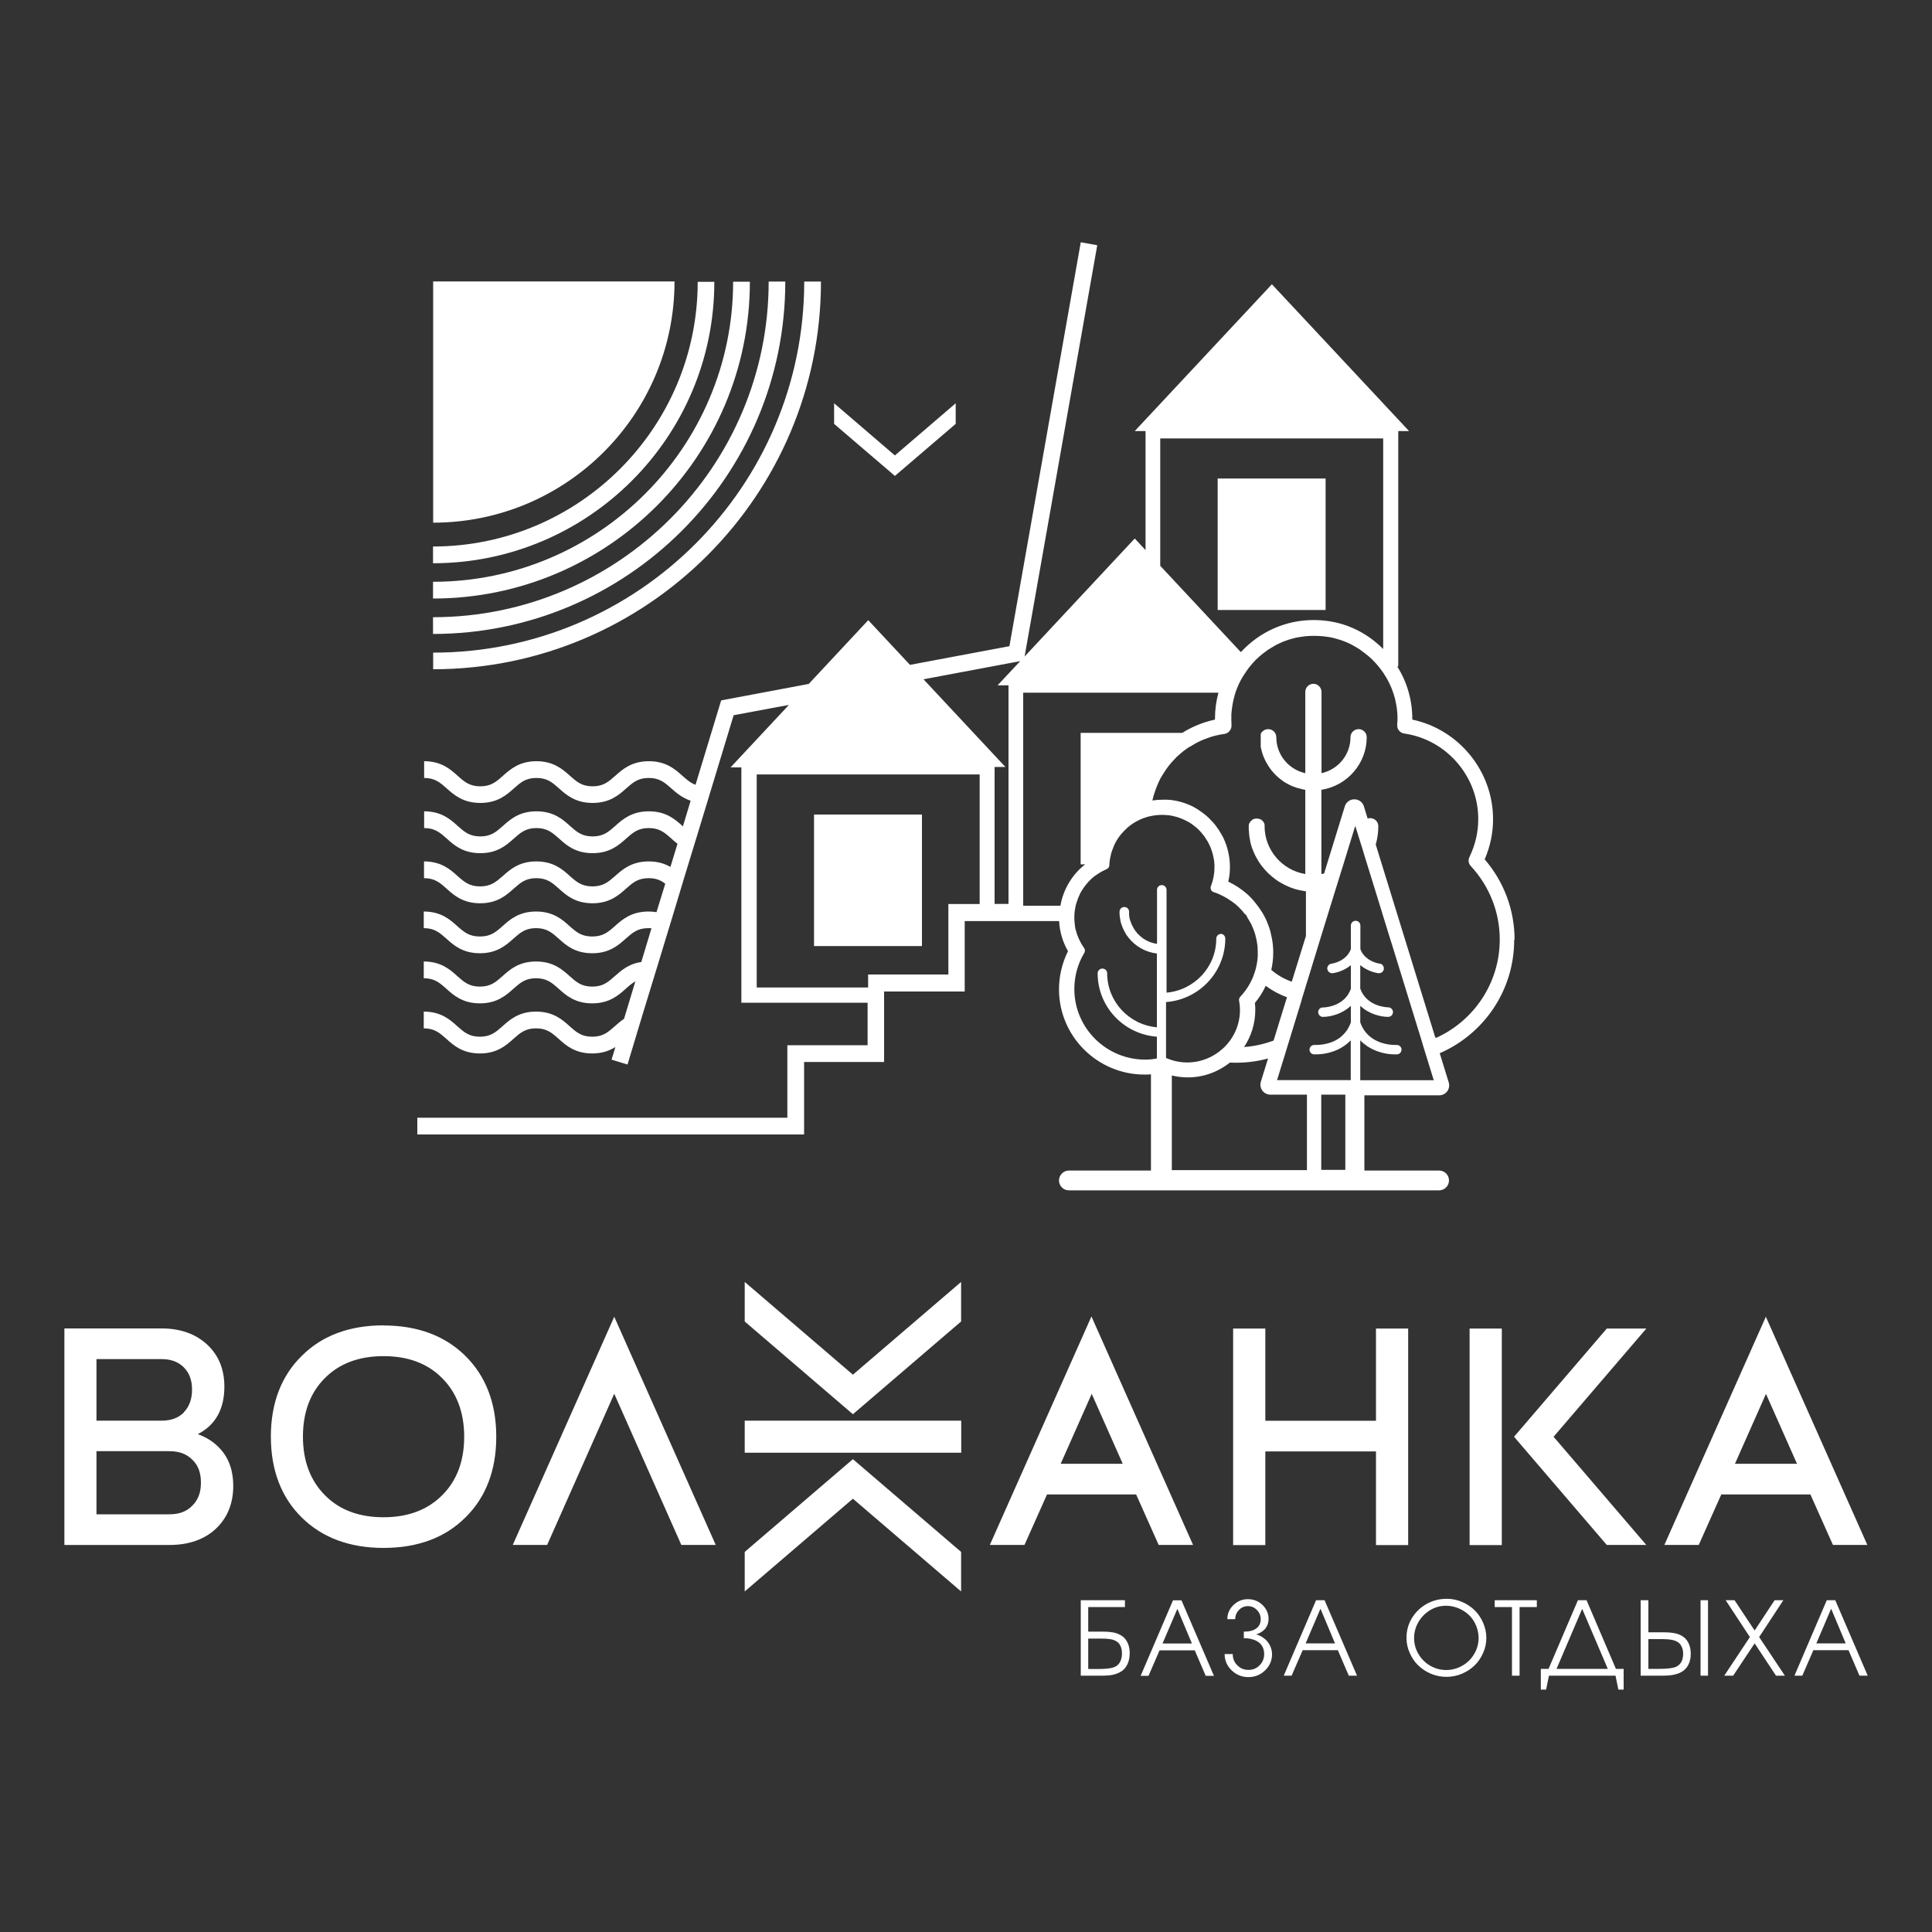
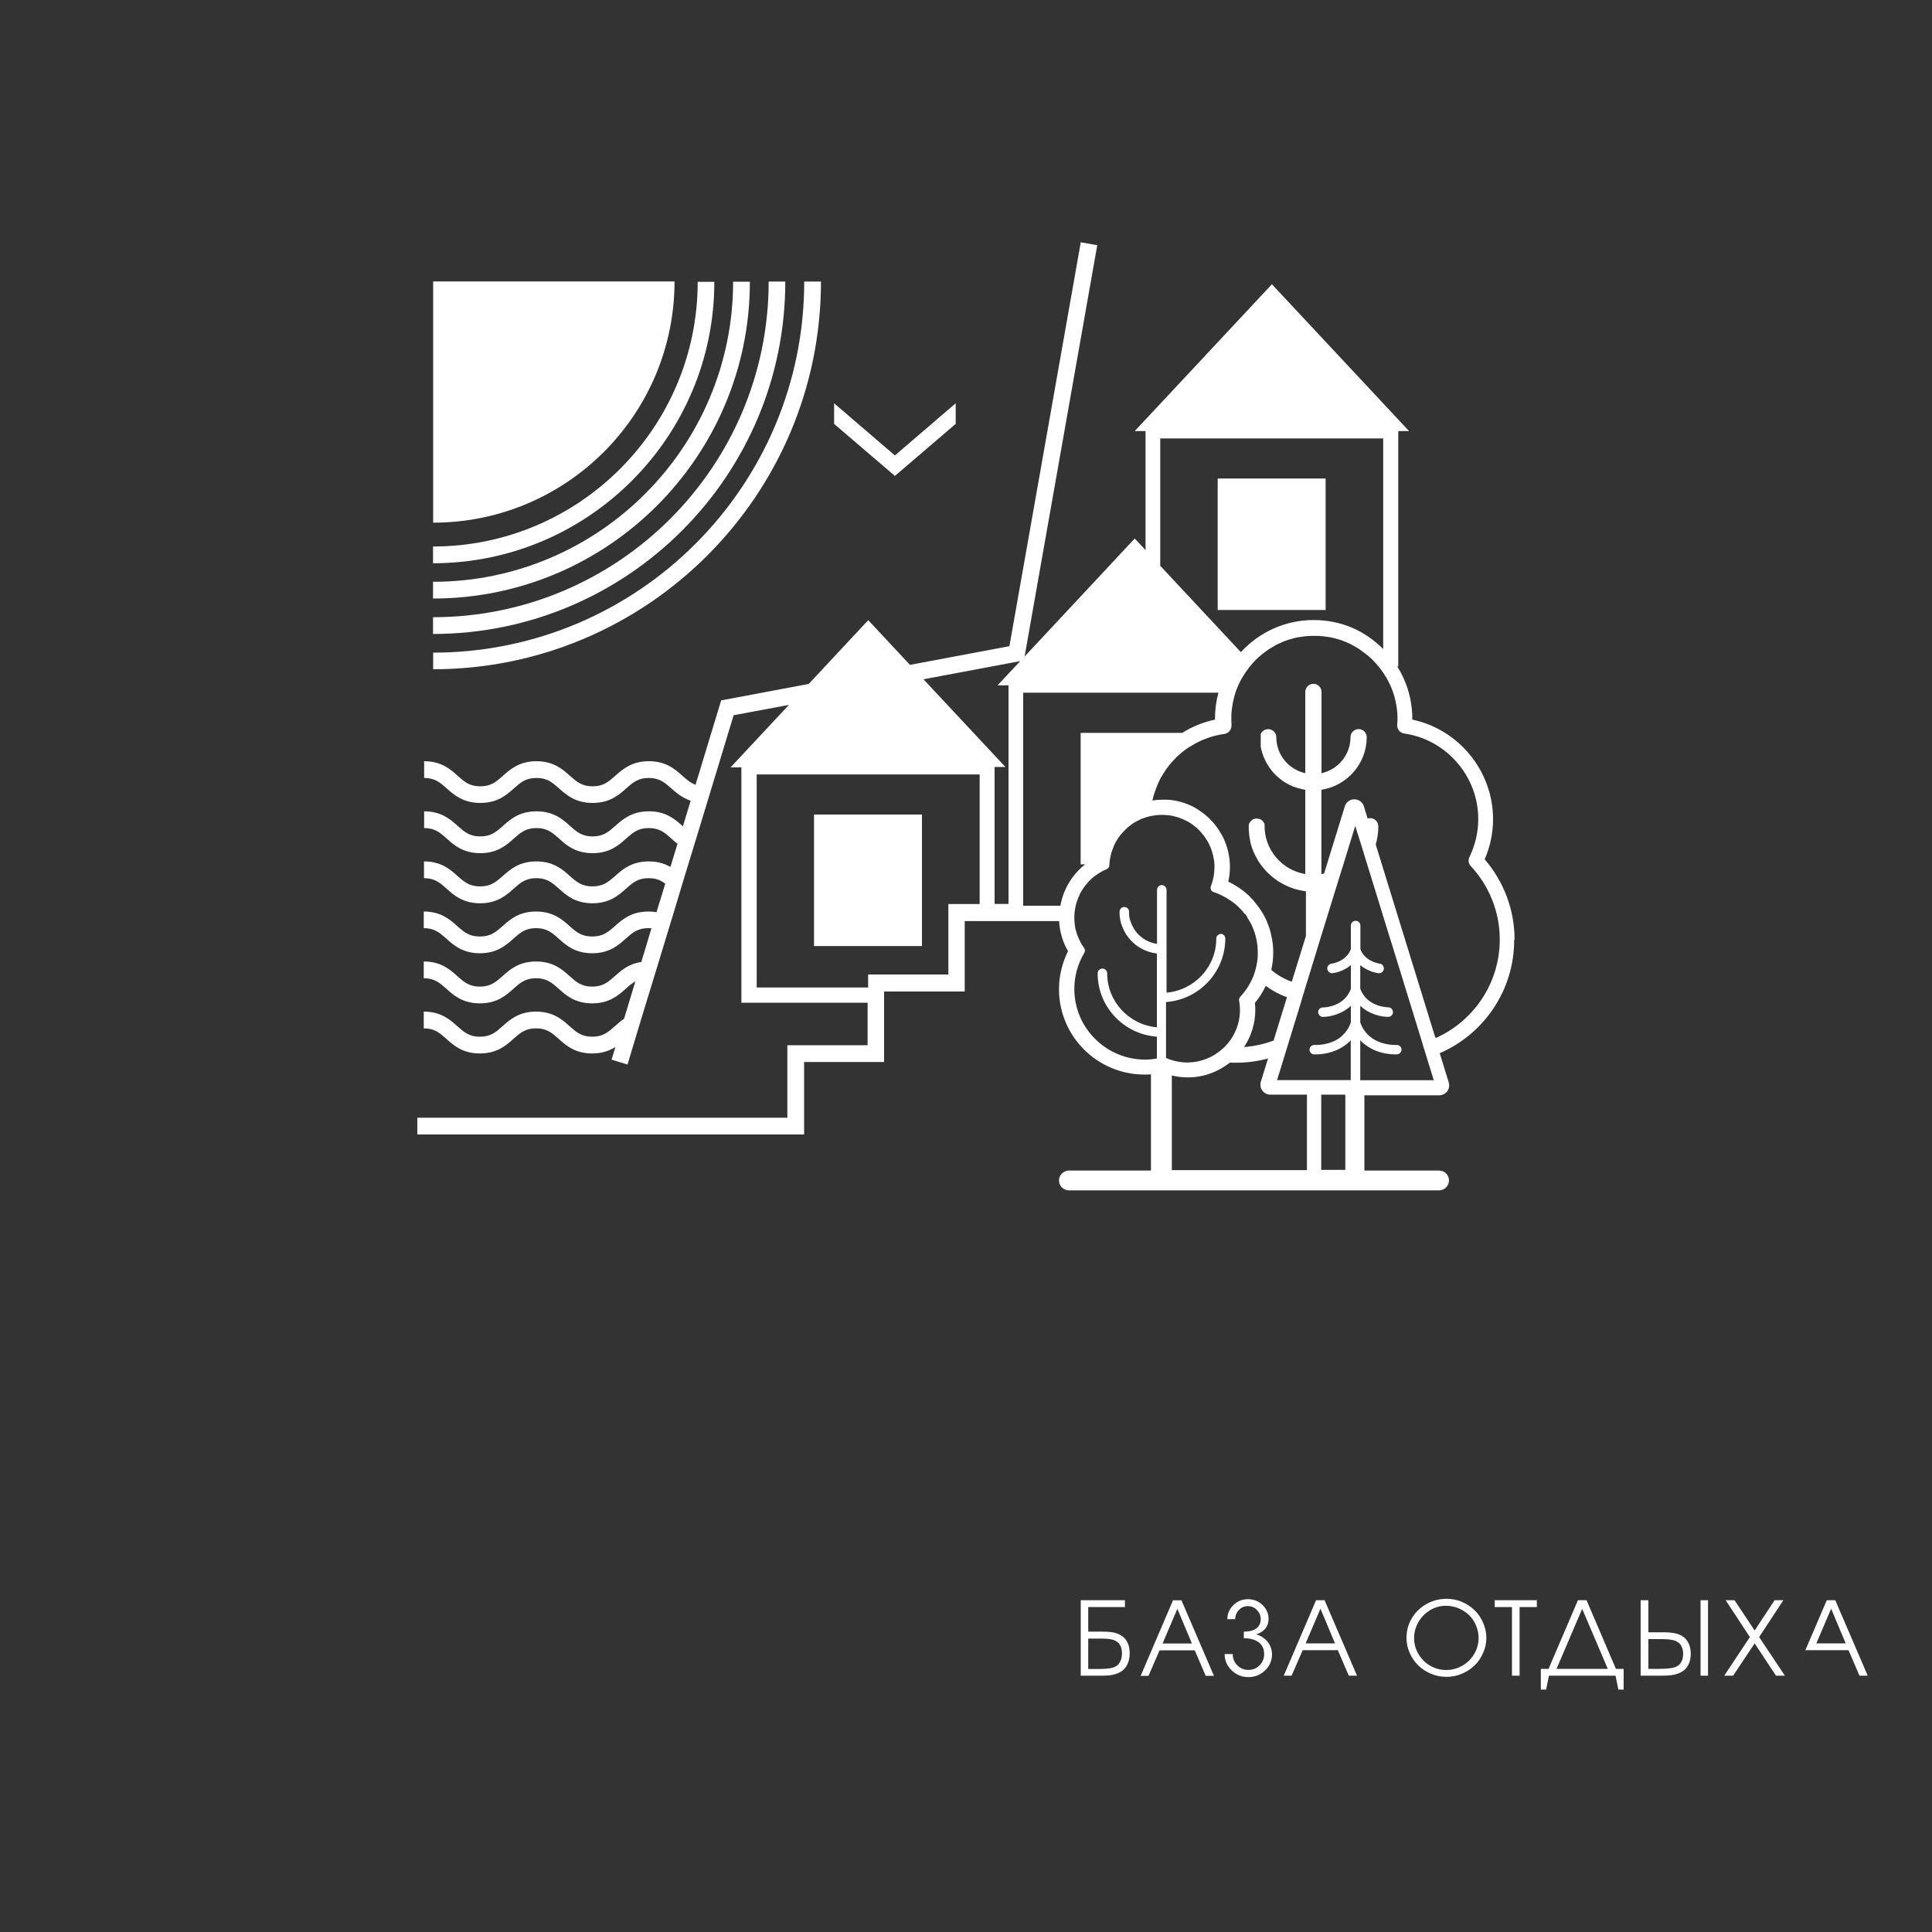
<svg xmlns="http://www.w3.org/2000/svg" id="img" viewBox="0 0 150 150">
  <rect x="0" y="0" width="150" height="150" fill="#333333" stroke="none" />
  <defs>
    <style>
      .cls-1 {
        fill: #fff;
      }
    </style>
  </defs>
-   <path class="cls-1" d="M15.37,111.34c1.36-.7,2.05-1.94,2.05-3.68,0-1.35-.45-2.45-1.35-3.28-.89-.82-2.07-1.24-3.52-1.24H5v16.81H13.17c1.48,0,2.68-.42,3.57-1.24,.91-.85,1.37-1.97,1.37-3.35,0-1.17-.34-2.14-1.01-2.87-.46-.51-1.04-.89-1.74-1.14m-1.08-1.69c-.43,.43-1,.64-1.73,.64H7.49v-4.78h5.05c.73,0,1.3,.21,1.73,.64,.43,.43,.64,1,.64,1.73s-.21,1.32-.64,1.76m-6.79,3.02h5.68c.76,0,1.34,.22,1.78,.67,.45,.43,.66,1.01,.66,1.78s-.22,1.33-.67,1.78h0c-.43,.45-1.01,.67-1.78,.67H7.49v-4.89Zm22.3-9.77c-2.63,0-4.77,.79-6.34,2.36-1.6,1.56-2.41,3.68-2.41,6.28s.81,4.72,2.4,6.28c1.58,1.56,3.71,2.36,6.35,2.36s4.77-.79,6.34-2.35c1.6-1.56,2.41-3.68,2.41-6.28s-.81-4.71-2.4-6.28c-1.58-1.56-3.71-2.36-6.35-2.36m6.26,8.63c0,1.89-.57,3.42-1.71,4.55h0c-1.12,1.13-2.65,1.71-4.55,1.71s-3.43-.57-4.55-1.71c-1.13-1.13-1.71-2.66-1.71-4.55s.57-3.42,1.71-4.55c1.12-1.13,2.65-1.7,4.55-1.7s3.43,.57,4.55,1.71c1.13,1.13,1.71,2.66,1.71,4.55m11.64-9.34l7.89,17.74h-2.67l-5.21-11.74-5.21,11.74h-2.67l7.89-17.74Zm18.54,11.08l8.4,7.2v3.07l-8.4-7.2-8.4,7.2v-3.07l8.4-7.2Zm-8.4-2.99h16.81v2.49h-16.81v-2.49Zm8.4-3.57l8.4-7.2v3.07l-8.4,7.2-8.4-7.2v-3.07l8.4,7.2Zm10.65,13.22h2.67l1.75-3.92h6.92l1.75,3.92h2.67l-7.89-17.74-7.89,17.74Zm10.3-6.3h-4.82l2.41-5.43,2.41,5.43Zm19.66-10.5h2.5v16.81h-2.5v-7.27h-8.59v7.27h-2.5v-16.81h2.5v7.16h8.59v-7.16Zm7.27,0h2.5v16.81h-2.5v-16.81Zm13.72,0l-7.2,8.4,7.2,8.4h-3.07l-7.2-8.4,7.2-8.4h3.07Zm9.29-.94l-7.89,17.74h2.67l1.75-3.92h6.92l1.75,3.92h2.67l-7.89-17.74Zm2.41,11.44h-4.82l2.41-5.43,2.41,5.43Z" />
  <path class="cls-1" d="M71.58,73.45h-8.38v-10.21h8.38v10.21Zm31.34-36.3h-8.38v10.21h8.38v-10.21Zm-33.44-1.79l-4.72-4.05v1.6l4.72,4.04,4.72-4.04v-1.6l-4.72,4.05Zm-17.11-13.52c0,10.35-8.39,18.74-18.74,18.74V21.85h18.74m-18.74,28.81v1.3c16.6,0,30.11-13.5,30.11-30.1h-1.3c0,15.89-12.92,28.81-28.81,28.81m27.35-28.81h-1.3c0,14.37-11.69,26.06-26.06,26.06v1.3c15.08,0,27.35-12.27,27.35-27.35m-2.75,0h-1.3c0,12.85-10.45,23.3-23.3,23.3v1.3c13.57,0,24.6-11.03,24.6-24.59m-2.75,0h-1.3c0,11.33-9.22,20.55-20.55,20.55v1.3c12.05,0,21.84-9.8,21.84-21.84m62.1,51.1c0,3.93-2.38,7.31-5.78,8.78l.7,2.27c.07,.23,.03,.48-.11,.68-.15,.2-.38,.32-.63,.32h-5.81v5.84h5.8c.43,0,.77,.35,.77,.77s-.35,.77-.77,.77h-28.74c-.43,0-.77-.35-.77-.77s.35-.77,.77-.77h6.37v-7.47c-.17,.02-.33,.02-.49,.02-3.67,0-6.65-2.97-6.65-6.62,0-1.02,.24-2.04,.7-2.96-.41-.71-.65-1.51-.69-2.34h-7.33v5.47h-6.26v5.47h-6.21v5.63h-30.03v-1.3h28.73v-5.63h6.23v-3.3h-9.8v-18.27h-.84l4.53-4.85-4.29,.8-2.84,9.35-.38,1.24-.63,2.06-.4,1.33-.54,1.79-.4,1.31-.65,2.14-.38,1.24-.79,2.58-.43,1.42-.8,2.66-1.24-.38,.3-.98c-.45,.28-1.02,.5-1.8,.5-1.34,0-2.05-.63-2.61-1.14-.51-.45-.91-.81-1.75-.81s-1.24,.36-1.75,.81c-.57,.51-1.27,1.14-2.61,1.14s-2.05-.63-2.61-1.14c-.51-.45-.91-.81-1.75-.81v-1.3c1.34,0,2.05,.63,2.61,1.14,.51,.45,.91,.81,1.75,.81s1.24-.36,1.75-.81c.57-.51,1.27-1.14,2.61-1.14s2.05,.63,2.61,1.14c.51,.45,.91,.81,1.75,.81s1.24-.36,1.75-.81c.21-.19,.44-.39,.72-.58l.88-2.91c-.26,.15-.49,.34-.74,.57-.57,.51-1.27,1.14-2.61,1.14s-2.05-.63-2.61-1.14c-.51-.45-.91-.81-1.75-.81s-1.24,.36-1.75,.81c-.57,.51-1.27,1.14-2.61,1.14s-2.05-.63-2.61-1.14c-.51-.45-.91-.81-1.75-.81v-1.3c1.34,0,2.05,.63,2.61,1.14,.51,.45,.91,.81,1.75,.81s1.24-.36,1.75-.81c.57-.51,1.27-1.14,2.61-1.14s2.05,.63,2.61,1.14c.51,.45,.91,.81,1.75,.81s1.24-.36,1.75-.81c.49-.43,1.07-.96,2.06-1.1l.79-2.62c-.07,0-.15-.01-.24-.01-.84,0-1.24,.36-1.75,.81-.57,.51-1.27,1.14-2.61,1.14s-2.05-.63-2.61-1.14c-.51-.45-.91-.81-1.75-.81s-1.24,.36-1.75,.81c-.57,.51-1.27,1.14-2.61,1.14s-2.05-.63-2.61-1.14c-.51-.45-.91-.81-1.75-.81v-1.29c1.34,0,2.05,.63,2.61,1.14,.51,.45,.91,.8,1.75,.8s1.24-.35,1.75-.8c.57-.51,1.27-1.14,2.61-1.14s2.05,.63,2.61,1.14c.51,.45,.91,.8,1.75,.8s1.24-.35,1.75-.8c.57-.51,1.28-1.14,2.62-1.14,.23,0,.43,.02,.62,.05l.68-2.21c-.34-.26-.71-.43-1.29-.43-.84,0-1.24,.36-1.75,.81-.57,.51-1.27,1.14-2.61,1.14s-2.05-.63-2.61-1.14c-.51-.45-.91-.81-1.75-.81s-1.24,.36-1.75,.81c-.57,.51-1.27,1.14-2.61,1.14s-2.05-.63-2.61-1.14c-.51-.45-.91-.81-1.75-.81v-1.3c1.34,0,2.05,.63,2.61,1.14,.51,.45,.91,.8,1.75,.8s1.24-.36,1.75-.8c.57-.51,1.27-1.14,2.61-1.14s2.05,.63,2.61,1.14c.51,.45,.91,.8,1.75,.8s1.24-.36,1.75-.8c.57-.51,1.28-1.14,2.62-1.14,.72,0,1.25,.18,1.68,.43l.55-1.8c-.18-.13-.33-.27-.48-.41-.51-.45-.91-.81-1.75-.81s-1.24,.36-1.75,.81c-.57,.51-1.27,1.14-2.61,1.14s-2.05-.63-2.61-1.14c-.51-.45-.91-.81-1.75-.81s-1.24,.36-1.75,.81c-.57,.51-1.27,1.14-2.61,1.14s-2.05-.63-2.61-1.14c-.51-.45-.91-.81-1.75-.81v-1.3c1.34,0,2.05,.63,2.61,1.14,.51,.45,.91,.81,1.75,.81s1.24-.36,1.75-.81c.57-.51,1.27-1.14,2.61-1.14s2.05,.63,2.61,1.14c.51,.45,.91,.81,1.75,.81s1.24-.36,1.75-.81c.57-.51,1.28-1.14,2.62-1.14s2.04,.63,2.61,1.14c0,.01,.02,.02,.03,.03l.6-1.99h0c-.66-.23-1.12-.62-1.5-.96-.51-.45-.91-.81-1.75-.81s-1.24,.36-1.75,.81c-.57,.51-1.27,1.13-2.61,1.13s-2.05-.63-2.61-1.13c-.51-.45-.9-.81-1.75-.81s-1.24,.36-1.75,.81c-.57,.51-1.27,1.13-2.61,1.13s-2.05-.63-2.61-1.13c-.51-.45-.91-.81-1.75-.81v-1.3c1.34,0,2.05,.63,2.61,1.14,.51,.45,.91,.81,1.75,.81s1.24-.36,1.75-.81c.57-.51,1.28-1.14,2.61-1.14s2.04,.63,2.61,1.14c.51,.45,.91,.81,1.75,.81s1.24-.36,1.75-.81c.57-.51,1.28-1.14,2.62-1.14s2.04,.63,2.61,1.14c.33,.29,.62,.55,1.01,.69l1.99-6.55,6.8-1.28,4.62-4.95,3.24,3.47,7.72-1.45,5.54-31.36,1.28,.23-5.64,31.93,8.55-9.16,.84,.9v-9.24h-.84l10.65-11.4,10.65,11.4h-.84v18.27h-.08c.74,1.18,1.17,2.57,1.17,4.06v.07c3.61,.76,6.27,4,6.27,7.73,0,1.08-.22,2.12-.65,3.12,1.5,1.74,2.32,3.94,2.32,6.23m-27.5-29.01l6.2,6.64,.05,.05s.04-.04,.05-.05c1.4-1.5,3.39-2.44,5.59-2.44s4.02,.86,5.41,2.25v-16.35h-17.31v9.9Zm-14.03,16.19h-17.31v16.54h8.65v-1.01h6.23v-5.47h2.43v-10.06Zm1.39-6.92l1.76-1.88-7.51,1.41,6.36,6.81h-.84v10.63h1.08v-16.97h-.84Zm4.88,17.11c.22-1.27,.91-2.42,1.92-3.21h-.35v-10.21h7.89c.76-.48,1.62-.83,2.54-1.03v-.07c0-.7,.09-1.37,.27-2.02h-15.16v16.54h2.89m12.43,2.18c.2,0,.37,.16,.37,.37,0,2.6-2.03,4.74-4.6,4.93v4.34c.52,.23,1.08,.35,1.64,.35,1.07,0,2.04-.41,2.77-1.08,.03-.02,.05-.04,.08-.07,.02-.02,.05-.04,.07-.07,.73-.74,1.18-1.74,1.18-2.86,0-.23-.02-.46-.07-.71-.02-.12,.02-.23,.1-.32,.45-.48,.8-1.04,1.03-1.64,0-.02,.02-.05,.02-.07,.01-.03,.03-.07,.04-.1,.13-.38,.21-.77,.25-1.17,0-.04,0-.09,.01-.14,0-.04,0-.09,0-.13,0-.05,0-.11,0-.16,0-.11,0-.23-.01-.34,0-.06,0-.11-.01-.17,0-.05-.01-.11-.02-.16-.03-.22-.07-.43-.13-.64-.01-.05-.02-.1-.04-.15-.03-.11-.07-.22-.11-.32-.04-.11-.09-.21-.13-.32-.03-.08-.07-.15-.12-.23-.03-.06-.06-.12-.1-.18-.04-.07-.08-.14-.13-.21,0,0,0,0,0,0-.04-.13-.12-.24-.23-.32-.01-.01-.02-.03-.04-.04,0-.01-.01-.02-.02-.03s-.02-.02-.03-.04c-.04-.06-.09-.12-.15-.17-.03-.03-.05-.06-.08-.09-.03-.03-.06-.06-.09-.09,0,0,0-.02-.02-.02-.05-.05-.09-.09-.14-.13,0,0,0-.01,0,0-.05-.05-.09-.09-.14-.13,0,0-.02-.01-.02-.01-.06-.05-.12-.1-.18-.14,0-.01,0-.01-.01,0-.04-.04-.08-.06-.12-.09-.04-.02-.07-.05-.11-.07-.05-.04-.12-.08-.18-.12-.2-.12-.4-.23-.61-.32-.05-.02-.1-.04-.16-.07-.09-.04-.19-.07-.28-.1-.1-.03-.18-.1-.22-.19-.04-.09-.04-.2,0-.29,.18-.47,.27-.96,.27-1.45,0-.14,0-.29-.02-.43,0-.07-.01-.13-.03-.19-.04-.27-.11-.53-.2-.78-.02-.05-.04-.11-.06-.16-.04-.1-.09-.2-.14-.3-.03-.06-.06-.12-.1-.18-.08-.13-.17-.27-.26-.4-.02-.03-.05-.06-.07-.08-.04-.05-.08-.1-.12-.15-.05-.07-.12-.13-.18-.2-.05-.05-.1-.1-.15-.15-.21-.18-.43-.35-.66-.49,0,0-.02,0-.03-.01-.06-.04-.12-.07-.19-.1-.08-.04-.16-.08-.25-.12-.05-.02-.1-.04-.16-.06-.04-.02-.08-.03-.12-.05-.05-.02-.11-.04-.16-.05-.05-.02-.1-.03-.15-.04-.13-.04-.27-.07-.41-.09-.07-.01-.13-.02-.2-.02-.14-.02-.28-.02-.43-.02-.32,0-.64,.04-.94,.11-.03,0-.06,.01-.08,.02-.03,0-.06,.01-.08,.02-.1,.03-.21,.06-.31,.1-.08,.03-.17,.06-.25,.1,0,0-.01,0-.01,0-.03,.01-.06,.03-.09,.05-.07,.03-.15,.07-.22,.11-.08,.05-.16,.1-.25,.15-.02,.01-.04,.03-.06,.04-.05,.04-.11,.08-.16,.12-.03,.02-.05,.04-.08,.06-.08,.06-.15,.12-.22,.19-.08,.07-.15,.15-.22,.22-.06,.06-.12,.13-.18,.2-.09,.1-.17,.22-.25,.33-.04,.06-.08,.12-.11,.18-.07,.11-.13,.23-.18,.34-.02,.04-.04,.09-.05,.13-.03,.07-.06,.15-.09,.23-.02,.04-.03,.07-.04,.11-.01,.04-.03,.08-.04,.12-.02,.07-.04,.14-.05,.21-.06,.24-.1,.48-.11,.74v.02c0,.14-.09,.27-.23,.32-.09,.04-.19,.09-.27,.13-.08,.04-.15,.08-.23,.13-.01,.01-.03,.02-.05,.03-.08,.05-.16,.1-.23,.15,0,0-.01,.01-.02,.01-.05,.04-.11,.08-.16,.12-.17,.13-.33,.29-.47,.44-.02,.03-.05,.06-.08,.1-.03,.03-.06,.06-.08,.09-.03,.04-.06,.08-.09,.12-.05,.06-.09,.12-.13,.18-.05,.08-.1,.16-.15,.24,0,0,0,0,0,0-.05,.08-.1,.17-.13,.26,0,.02-.02,.05-.03,.07-.03,.07-.07,.14-.09,.21-.04,.1-.08,.21-.11,.31-.02,.08-.05,.16-.07,.25,0,0,0,.01,0,.01-.04,.19-.07,.38-.09,.58,0,.1-.01,.2-.01,.31,0,.09,0,.18,.01,.27,0,.06,.01,.13,.02,.19,0,.04,0,.09,.01,.12,0,.05,.01,.09,.02,.14,0,0,0,0,0,.01,0,0,0,.02,0,.03,0,.05,.02,.09,.03,.14,0,.04,.01,.07,.03,.1,.02,.07,.04,.14,.06,.21,0,.02,.01,.05,.02,.07,.02,.06,.04,.12,.07,.18,.04,.1,.07,.19,.12,.28,.02,.04,.04,.08,.06,.12,.04,.09,.09,.17,.14,.26,.05,.08,.1,.16,.16,.24,.09,.12,.1,.27,.02,.4-.51,.85-.77,1.82-.77,2.8,0,3.02,2.47,5.48,5.51,5.48,.29,0,.59-.03,.9-.09v-1.69c-2.57-.19-4.6-2.32-4.6-4.92,0-.21,.17-.37,.37-.37s.37,.16,.37,.37c0,2.19,1.7,4,3.86,4.19v-5.73c-.9-.1-1.69-.57-2.22-1.25-.02-.04-.05-.07-.08-.11-.03-.04-.05-.07-.08-.11h0c-.05-.08-.09-.16-.13-.23-.14-.26-.25-.54-.32-.83,0-.01,0-.02,0-.03,0-.05-.02-.11-.03-.17-.02-.13-.04-.25-.04-.38,0-.04,0-.09,0-.13,0-.21,.16-.37,.37-.37s.37,.16,.37,.37c0,.04,0,.09,0,.13,0,.03,0,.06,0,.1h0c.01,.08,.02,.16,.03,.23h0c.01,.07,.03,.13,.05,.19,0,.02,0,.04,.02,.05,.02,.06,.04,.12,.06,.17,.02,.06,.04,.12,.07,.17,0,.02,.01,.03,.02,.04,.02,.03,.03,.06,.05,.09,.01,.03,.03,.06,.05,.09,.02,.03,.04,.06,.05,.09,.05,.08,.11,.16,.17,.23,.02,.02,.04,.04,.05,.07,.02,.03,.05,.06,.09,.09,.04,.04,.07,.07,.11,.11l.02,.02s.07,.05,.1,.08c.03,.03,.07,.05,.1,.08,0,0,.01,0,.02,.02,.05,.04,.11,.07,.16,.1,.02,.02,.05,.03,.08,.05,.07,.04,.14,.07,.22,.11,.09,.04,.18,.07,.28,.1,.12,.04,.24,.06,.37,.08v-4.19c0-.2,.16-.37,.37-.37s.37,.17,.37,.37v7.98c2.16-.19,3.86-1.99,3.86-4.19,0-.2,.16-.37,.37-.37m5.11,4.91c-.59-.21-1.14-.51-1.64-.88-.22,.48-.51,.93-.84,1.33,.02,.18,.03,.36,.03,.54,0,1.06-.32,2.05-.87,2.88,.78-.05,1.56-.23,2.29-.5l1.04-3.37m1.55,7.57h-2.84c-.24,0-.48-.12-.62-.31-.15-.21-.19-.46-.12-.69l.56-1.81c-.8,.22-1.63,.33-2.47,.33-.17,0-.33,0-.49-.01-.9,.71-2.03,1.15-3.27,1.15-.41,0-.83-.05-1.24-.15v7.35h10.49v-5.84Zm2.98,0h-1.87v5.84h1.87v-5.84Zm6.86-1.14l-.84-2.72-.02-.08-.02-.07-2.35-7.62h0s-.04-.13-.04-.13l-.05-.15-.6-1.94-.03-.09-.02-.08-1.19-3.85-.03-.1-.03-.09-.39-1.28-.04-.12h0s-.04-.13-.04-.13l-.4-1.28-.96,3.12-.04,.13-.04,.12-.39,1.26-.03,.09-.03,.1-1.08,3.49-.16,.52-.94,3.07-.08,.26-.09,.28-.02,.08-.28,.91-.02,.08-.02,.08-.74,2.41-.04,.12-.03,.11h0l-1.08,3.51h5.72v-3.09h0s-.04,.04-.06,.06c-.79,.79-1.88,1.03-2.59,1.03-.07,0-.14,0-.21,0-.2-.01-.35-.19-.34-.39,.02-.21,.19-.35,.4-.34,.07,0,1.18,.06,2.03-.62,.02-.02,.04-.04,.06-.06,.02-.02,.05-.04,.07-.06,.27-.25,.49-.57,.65-1.01v-1.29c-.7,.66-1.62,.86-2.16,.86h-.01s-.01,0-.02,0c-.03,0-.05,0-.08-.01-.03,0-.05-.02-.08-.04-.11-.06-.19-.18-.19-.32,0-.14,.08-.25,.19-.32,.03-.01,.05-.02,.08-.03,.02,0,.05-.01,.08-.01,0,0,.01,0,.02,0h0c.07,0,1.28-.02,1.93-.97,.02-.04,.05-.07,.07-.12h0s.05-.09,.07-.13c.04-.07,.07-.15,.1-.23v-1.83c-.63,.52-1.37,.62-1.42,.62-.02,0-.03,0-.04,0-.18,0-.34-.14-.37-.33-.02-.2,.12-.38,.32-.41,.05,0,1.15-.16,1.51-1.13v-1.83c0-.2,.16-.37,.37-.37s.37,.17,.37,.37v1.83c.12,.34,.34,.58,.57,.74,.02,.02,.04,.03,.06,.05,.02,.01,.05,.03,.07,.04,.4,.25,.8,.3,.8,.3,.04,0,.07,.01,.1,.02,.03,.01,.05,.03,.08,.05,.02,.01,.04,.03,.05,.05,.07,.08,.1,.18,.09,.29-.02,.19-.18,.33-.37,.33-.01,0-.02,0-.04,0-.01,0-.05,0-.13-.02-.02,0-.05,0-.08-.02-.03,0-.07-.01-.1-.02-.23-.06-.56-.18-.89-.4-.02-.02-.04-.03-.07-.05-.02-.02-.04-.03-.06-.05-.03-.02-.06-.04-.09-.07v1.83c.51,1.43,2.14,1.45,2.17,1.45h0c.2,0,.37,.16,.37,.37,0,.2-.16,.37-.37,.37h-.01c-.54,0-1.47-.2-2.16-.86v1.29c.66,1.86,2.72,1.75,2.81,1.75,.15-.01,.28,.07,.35,.19,.02,.02,.02,.05,.04,.08,0,.02,0,.05,0,.07h0c.01,.21-.14,.38-.34,.39-.07,0-.13,0-.21,0-.54,0-1.31-.14-1.99-.56h0c-.07-.04-.13-.08-.19-.13-.06-.04-.12-.09-.18-.13-.1-.08-.2-.17-.29-.27v3.1h5.72Zm.19-3.27c2.91-1.31,4.94-4.24,4.94-7.64,0-2.11-.8-4.14-2.25-5.7-.18-.19-.22-.47-.1-.71,.45-.93,.68-1.91,.68-2.94,0-3.32-2.47-6.17-5.75-6.64-.33-.05-.57-.34-.54-.67v-.1c.02-.15,.02-.27,.02-.39,0-.11,0-.23-.01-.33,0-.08,0-.17-.02-.25,0-.06-.01-.12-.02-.18,0-.05-.01-.1-.02-.15,0-.06-.02-.11-.03-.17h0c-.01-.07-.02-.13-.04-.19,0-.01,0-.02,0-.03-.02-.1-.04-.2-.07-.3-.03-.1-.05-.2-.09-.3-.03-.09-.06-.18-.09-.27-.07-.18-.14-.37-.23-.54-.03-.07-.06-.13-.1-.2-.04-.07-.08-.15-.12-.22,0-.01-.01-.02-.02-.03,0-.02-.02-.04-.03-.05-.03-.05-.06-.11-.1-.16-.02-.04-.05-.08-.07-.12-.02-.04-.05-.07-.07-.1-.1-.15-.21-.29-.32-.43-.08-.1-.16-.19-.24-.28,0,0-.01,0-.02-.02-.09-.1-.18-.19-.27-.28-.08-.07-.16-.15-.23-.21-.02-.02-.04-.04-.06-.05-.07-.06-.14-.12-.21-.17,0,0-.01-.01-.02-.02,0,0,0-.01-.02-.01-.05-.04-.1-.07-.15-.11,0,0-.02-.01-.02-.02-.06-.04-.12-.09-.18-.13-.08-.06-.17-.12-.26-.17-.09-.05-.18-.11-.27-.16-.08-.05-.16-.09-.24-.13-.13-.06-.25-.12-.38-.17-.1-.04-.2-.08-.29-.11-.07-.02-.13-.05-.2-.07-.02,0-.04,0-.05-.01-.08-.02-.16-.05-.24-.07-.03,0-.05-.01-.07-.02-.1-.03-.2-.05-.3-.07h0c-.1-.02-.2-.04-.3-.05-.01,0-.03,0-.04,0-.06-.01-.12-.02-.18-.03h-.02c-.07,0-.13-.02-.2-.02-.18-.02-.37-.02-.56-.02s-.37,0-.56,.02c-.07,0-.13,.01-.2,.02h-.02c-.06,.01-.12,.02-.18,.03-.01,0-.03,0-.04,0-.1,.02-.2,.03-.3,.05h0c-.1,.02-.2,.04-.3,.07-.02,0-.05,.01-.07,.02-.08,.02-.16,.04-.24,.07-.02,0-.04,0-.05,.01-.07,.02-.13,.04-.2,.07-.11,.04-.23,.08-.34,.13-.11,.05-.22,.1-.33,.15-.08,.04-.16,.08-.24,.13-.09,.05-.18,.1-.27,.16-.09,.05-.17,.11-.26,.16-.07,.05-.14,.1-.2,.15-.05,.04-.11,.08-.16,.12-.08,.06-.16,.12-.23,.19-.02,.02-.04,.04-.06,.05-.08,.07-.15,.14-.23,.21-.04,.03-.07,.06-.1,.1-.05,.05-.1,.1-.15,.16-.03,.03-.05,.06-.08,.09-.06,.07-.13,.15-.19,.23-.05,.05-.09,.11-.13,.17-.04,.05-.07,.1-.11,.15-.04,.05-.07,.1-.1,.15-.05,.08-.1,.16-.16,.24,0,0,0,0,0,0-.05,.09-.11,.18-.16,.27-.04,.07-.08,.14-.11,.21-.02,.05-.04,.09-.07,.14-.02,.05-.04,.1-.06,.14-.04,.1-.08,.19-.12,.29-.04,.09-.07,.19-.1,.29-.03,.07-.05,.15-.07,.23,0,0,0,.02,0,.02-.02,.07-.04,.15-.06,.22-.04,.17-.08,.34-.1,.51,0,.04-.01,.08-.02,.13,0,.04-.01,.08-.02,.13,0,.06-.01,.12-.02,.18,0,.08-.02,.16-.02,.24,0,.12,0,.23,0,.35s0,.22,.01,.33v.12c.04,.33-.21,.66-.53,.71-.12,.02-.24,.04-.37,.06-.06,.01-.12,.03-.18,.04-.06,.01-.12,.03-.18,.04-.1,.02-.2,.05-.29,.08-.06,.02-.12,.04-.18,.06-.1,.04-.2,.07-.3,.11-.08,.03-.15,.06-.23,.09,0,0-.02,.01-.03,.01-.07,.03-.14,.07-.21,.1-.05,.02-.11,.05-.16,.08,0,0-.01,0-.02,.01-.07,.03-.13,.07-.2,.11-.12,.07-.25,.15-.37,.22,0,0-.01,.01-.02,.01,0,0-.01,0-.02,0-.08,.05-.16,.11-.23,.16-.04,.03-.08,.06-.12,.09-.04,.03-.08,.06-.12,.09-.15,.12-.28,.24-.42,.36-.06,.05-.12,.11-.17,.17-.36,.36-.67,.75-.93,1.18-.04,.07-.09,.14-.13,.21-.02,.03-.04,.07-.06,.1-.01,.02-.02,.04-.03,.05-.03,.06-.07,.13-.1,.2-.05,.09-.09,.2-.13,.29-.05,.12-.1,.24-.15,.37,0,0,0,0,0,.01-.03,.08-.06,.16-.08,.23-.02,.07-.04,.14-.07,.21-.02,.06-.04,.12-.05,.18-.02,.08-.04,.16-.06,.25,.26-.04,.52-.06,.79-.06,.11,0,.22,0,.33,0,.04,0,.07,0,.11,.01,.04,0,.08,0,.12,0,.36,.04,.71,.11,1.05,.22,.08,.03,.17,.05,.25,.09,.08,.03,.16,.06,.24,.1,0,0,0,0,.01,0,.1,.04,.21,.09,.31,.15,0,0,.02,0,.02,.01,.09,.05,.18,.1,.27,.16,.02,0,.03,.02,.05,.03,.01,.01,.03,.02,.04,.03,.09,.06,.18,.12,.26,.18,.09,.07,.18,.13,.26,.2,.08,.07,.17,.14,.25,.22,.04,.03,.07,.06,.1,.1,.02,.02,.04,.04,.06,.07,.04,.03,.07,.07,.1,.1,.02,.02,.04,.05,.07,.07,.06,.07,.12,.14,.18,.21,0,.01,.02,.02,.02,.03,.01,.02,.02,.03,.04,.05,.07,.09,.13,.18,.19,.27,.04,.05,.07,.1,.1,.16,.02,.03,.04,.06,.06,.1,0,.01,.01,.02,.02,.03,.03,.05,.06,.1,.09,.15,.04,.07,.08,.15,.12,.22,.03,.06,.06,.13,.08,.19,.02,.04,.04,.08,.05,.12,.12,.29,.21,.58,.27,.9,.02,.08,.03,.17,.05,.26,.01,.08,.02,.15,.03,.24,.02,.18,.03,.37,.03,.56,0,.38-.04,.76-.13,1.13,.53,.25,1.01,.57,1.44,.94l.02,.02c.1,.08,.19,.18,.28,.27,.05,.05,.1,.1,.14,.15,.05,.05,.09,.1,.13,.15,.01,.01,.02,.02,.03,.04,.13,.16,.27,.33,.39,.51,.05,.08,.1,.16,.16,.24,.04,.06,.07,.12,.11,.18,.04,.06,.07,.12,.1,.18,.05,.1,.11,.21,.16,.32,.03,.07,.05,.13,.08,.2,.02,.06,.05,.12,.07,.18,.06,.15,.11,.3,.15,.46,.02,.07,.04,.14,.05,.21,.07,.27,.12,.54,.15,.82,0,.05,.01,.11,.01,.16,.01,.08,.01,.17,.02,.25,0,.09,0,.17,0,.25,0,.45-.05,.88-.15,1.32,.46,.4,1,.71,1.59,.92l1.1-3.55v-3.47c-.08-.01-.16-.02-.24-.04-.07-.01-.13-.02-.2-.04-.02,0-.04,0-.07-.01l-.2-.05s0,0-.01,0c-.06-.02-.12-.04-.18-.05-.02,0-.04-.01-.05-.02-.07-.02-.13-.04-.2-.07-.08-.03-.16-.06-.24-.1-.06-.03-.12-.05-.18-.08-.16-.08-.32-.16-.48-.26-.05-.03-.09-.05-.14-.09,0,0-.01,0-.02-.01-.05-.03-.09-.06-.14-.1-.06-.04-.12-.09-.18-.14-.06-.04-.12-.09-.17-.14-.05-.04-.11-.09-.16-.14-.07-.07-.14-.13-.21-.21-.04-.04-.07-.08-.11-.12-.1-.11-.19-.23-.29-.35-.09-.12-.17-.24-.25-.37-.04-.06-.07-.12-.1-.18-.09-.15-.16-.3-.23-.46-.02-.06-.05-.11-.07-.17-.03-.07-.05-.14-.08-.21-.02-.07-.04-.13-.06-.2-.02-.05-.03-.11-.04-.16-.01-.04-.02-.09-.03-.13,0,0,0,0,0-.02-.01-.05-.02-.11-.03-.16-.01-.07-.02-.14-.04-.22,0-.02,0-.03,0-.05,0-.06-.02-.13-.02-.19,0-.08-.01-.16-.02-.24,0-.08,0-.16,0-.24,0-.03,0-.05,0-.08,0-.01,0-.03,0-.04,0-.02,.01-.05,.02-.07,0-.02,.01-.04,.02-.06,0-.02,.02-.04,.03-.05,.04-.08,.11-.15,.18-.21,.02-.02,.04-.03,.05-.04,.02-.02,.05-.03,.07-.04,0,0,.01,0,.02,0,.04-.01,.07-.02,.11-.03,.04,0,.08-.01,.12-.01,.04,0,.09,0,.13,.02,.02,0,.04,0,.05,.01,0,0,.01,0,.02,0,.02,0,.04,.01,.06,.02,.03,.01,.05,.02,.08,.04,.03,.02,.06,.04,.08,.06,.02,.01,.03,.02,.04,.04,.02,.02,.03,.03,.04,.05,.01,.01,.02,.03,.03,.04,.02,.02,.03,.05,.04,.07,.01,.02,.02,.05,.03,.07,0,.02,.01,.03,.01,.05,0,.02,0,.04,0,.05,0,.03,0,.05,0,.08,0,1.83,1.35,3.41,3.16,3.71v-6.54c-.05,0-.11-.02-.16-.03-.05-.01-.11-.02-.16-.04-.05-.01-.11-.03-.16-.04-.05-.01-.1-.03-.16-.04-.09-.03-.17-.06-.26-.09-.03-.01-.05-.02-.08-.03-.09-.04-.18-.08-.26-.12-.09-.04-.17-.09-.26-.14-.1-.06-.2-.12-.29-.19-.07-.05-.15-.11-.22-.17-.02-.02-.04-.04-.06-.05-.07-.06-.14-.12-.21-.19-.13-.13-.25-.26-.36-.4-.03-.04-.06-.07-.08-.11-.05-.07-.11-.15-.15-.22-.06-.09-.11-.18-.16-.27-.06-.11-.11-.22-.16-.33-.04-.08-.07-.16-.1-.25-.03-.08-.06-.17-.08-.26-.01-.03-.02-.06-.03-.1-.02-.09-.04-.18-.06-.26v-1.02c.04-.08,.1-.15,.17-.21,.03-.02,.05-.04,.09-.06,0,0,.02-.01,.03-.02,.03-.02,.06-.03,.1-.04,0,0,0,0,.01,0,.02-.01,.05-.01,.08-.02,.03,0,.07-.01,.1-.01,.35,0,.63,.28,.63,.63,0,1.34,.94,2.5,2.25,2.79v-6.31c0-.35,.29-.63,.63-.63s.63,.28,.63,.63v6.31c1.31-.29,2.25-1.45,2.25-2.79,0-.35,.28-.63,.63-.63s.63,.28,.63,.63c0,2.03-1.51,3.77-3.52,4.08v6.54c.07-.01,.14-.02,.21-.04l1.61-5.22c.1-.33,.4-.54,.74-.54s.64,.22,.74,.54l.29,.95c.06-.02,.13-.03,.2-.03,.35,0,.63,.28,.63,.63,0,.49-.07,.97-.2,1.42l4.62,14.97" />
-   <path class="cls-1" d="M84.49,124.78v1.9h1.1c.39,0,.7,.03,.93,.08s.43,.15,.61,.27c.19,.13,.33,.32,.43,.54,.1,.23,.15,.49,.15,.78,0,.33-.06,.62-.18,.87-.12,.25-.29,.44-.51,.57-.18,.11-.39,.19-.62,.24-.24,.05-.54,.07-.9,.07h-1.59v-5.86h3.43v.53h-2.85Zm0,2.43v2.37h.81c.53,0,.92-.04,1.17-.13,.2-.07,.36-.19,.47-.38,.11-.19,.17-.42,.17-.7,0-.22-.04-.42-.12-.59-.08-.17-.2-.29-.35-.37-.21-.13-.58-.19-1.09-.19h-1.06Zm4.07,2.9l2.51-5.86h.66l2.52,5.86h-.64l-.85-1.98h-2.73l-.86,1.98h-.62Zm1.7-2.51h2.28l-1.13-2.69-1.15,2.69Zm6.33-.41c.21,0,.41,.02,.59,.07,.18,.05,.35,.11,.49,.21,.15,.09,.26,.22,.35,.38,.08,.16,.13,.35,.13,.57,0,.34-.12,.63-.35,.87-.24,.24-.52,.36-.87,.36s-.63-.12-.87-.36c-.24-.24-.35-.53-.35-.87h-.63c0,.49,.18,.91,.54,1.26,.36,.35,.8,.53,1.3,.53s.94-.17,1.3-.52c.36-.35,.54-.77,.54-1.25,0-.21-.04-.4-.12-.59-.08-.19-.18-.34-.3-.47-.12-.13-.26-.23-.4-.32-.14-.08-.28-.14-.42-.17,.11-.03,.22-.07,.33-.13,.11-.06,.21-.14,.31-.23,.1-.1,.18-.22,.24-.36,.06-.15,.09-.31,.09-.48,0-.42-.16-.78-.47-1.08-.31-.3-.69-.45-1.13-.45s-.81,.15-1.13,.46-.47,.67-.47,1.09h.61c0-.27,.1-.51,.29-.71,.19-.2,.42-.3,.7-.3s.5,.1,.7,.3c.19,.2,.29,.43,.29,.71,0,.31-.11,.55-.34,.72-.23,.17-.55,.25-.97,.25v.53Zm3.08,2.91l2.51-5.86h.66l2.52,5.86h-.64l-.85-1.98h-2.73l-.86,1.98h-.62Zm1.7-2.51h2.28l-1.13-2.69-1.15,2.69Zm10.96-3.46c.41,0,.8,.08,1.18,.24,.38,.16,.7,.38,.98,.65,.28,.27,.49,.59,.66,.97,.16,.38,.25,.77,.25,1.17s-.08,.8-.25,1.17c-.16,.37-.38,.7-.66,.97-.28,.27-.61,.49-.99,.65-.38,.16-.78,.24-1.2,.24s-.82-.08-1.2-.24c-.38-.16-.71-.38-.99-.65-.28-.27-.5-.6-.66-.97-.17-.37-.25-.76-.25-1.17,0-.55,.14-1.07,.42-1.53,.28-.46,.66-.83,1.14-1.1s1.01-.4,1.58-.4m-.07,.54c-.44,0-.85,.11-1.23,.34-.38,.23-.68,.53-.91,.92-.22,.38-.34,.8-.34,1.24s.11,.86,.34,1.25c.23,.38,.53,.69,.92,.91,.38,.22,.8,.33,1.25,.33,.34,0,.66-.07,.96-.2,.31-.13,.57-.31,.8-.53,.22-.22,.4-.49,.54-.79,.13-.31,.2-.63,.2-.96s-.07-.67-.2-.98c-.13-.31-.31-.58-.54-.8-.23-.22-.5-.4-.81-.53-.31-.13-.64-.2-.98-.2m5.71,5.43v-5.33h1.34v-.53h-3.27v.53h1.34v5.33h.59Zm8.08-.53v1.61h-.41l-.22-1.08h-5.17l-.22,1.08h-.41v-1.61h.6l2.28-5.33h.67l2.28,5.33h.6Zm-5.21,0h3.98l-1.99-4.66-1.99,4.66Zm6.55-5.33h.58v2.49h1.13c.4,0,.72,.03,.95,.08,.24,.05,.45,.14,.63,.27,.19,.13,.33,.32,.43,.54,.1,.23,.15,.48,.15,.77,0,.33-.06,.61-.18,.85-.12,.24-.29,.43-.52,.56-.18,.11-.4,.18-.64,.23-.24,.05-.55,.07-.93,.07h-1.62v-5.86Zm.58,3.02v2.31h.83c.53,0,.94-.04,1.21-.12,.21-.06,.37-.19,.49-.37,.11-.18,.17-.41,.17-.68,0-.22-.04-.41-.13-.58-.08-.17-.2-.29-.36-.37-.23-.13-.6-.19-1.13-.19h-1.09Zm4.05-3.02h.58v5.86h-.58v-5.86Zm2.53,5.86l1.67-2.51,1.66,2.51h.69l-2-3,1.88-2.86h-.68l-1.55,2.35-1.56-2.35h-.69l1.88,2.86-1.99,3h.69Zm4.76,0l2.51-5.86h.66l2.52,5.86h-.64l-.85-1.98h-2.73l-.86,1.98h-.62Zm1.7-2.51h2.28l-1.13-2.69-1.15,2.69Z" />
+   <path class="cls-1" d="M84.49,124.78v1.9h1.1c.39,0,.7,.03,.93,.08s.43,.15,.61,.27c.19,.13,.33,.32,.43,.54,.1,.23,.15,.49,.15,.78,0,.33-.06,.62-.18,.87-.12,.25-.29,.44-.51,.57-.18,.11-.39,.19-.62,.24-.24,.05-.54,.07-.9,.07h-1.59v-5.86h3.43v.53h-2.85Zm0,2.43v2.37h.81c.53,0,.92-.04,1.17-.13,.2-.07,.36-.19,.47-.38,.11-.19,.17-.42,.17-.7,0-.22-.04-.42-.12-.59-.08-.17-.2-.29-.35-.37-.21-.13-.58-.19-1.09-.19h-1.06Zm4.07,2.9l2.51-5.86h.66l2.52,5.86h-.64l-.85-1.98h-2.73l-.86,1.98h-.62Zm1.7-2.51h2.28l-1.13-2.69-1.15,2.69Zm6.33-.41c.21,0,.41,.02,.59,.07,.18,.05,.35,.11,.49,.21,.15,.09,.26,.22,.35,.38,.08,.16,.13,.35,.13,.57,0,.34-.12,.63-.35,.87-.24,.24-.52,.36-.87,.36s-.63-.12-.87-.36c-.24-.24-.35-.53-.35-.87h-.63c0,.49,.18,.91,.54,1.26,.36,.35,.8,.53,1.3,.53s.94-.17,1.3-.52c.36-.35,.54-.77,.54-1.25,0-.21-.04-.4-.12-.59-.08-.19-.18-.34-.3-.47-.12-.13-.26-.23-.4-.32-.14-.08-.28-.14-.42-.17,.11-.03,.22-.07,.33-.13,.11-.06,.21-.14,.31-.23,.1-.1,.18-.22,.24-.36,.06-.15,.09-.31,.09-.48,0-.42-.16-.78-.47-1.08-.31-.3-.69-.45-1.13-.45s-.81,.15-1.13,.46-.47,.67-.47,1.09h.61c0-.27,.1-.51,.29-.71,.19-.2,.42-.3,.7-.3s.5,.1,.7,.3c.19,.2,.29,.43,.29,.71,0,.31-.11,.55-.34,.72-.23,.17-.55,.25-.97,.25v.53Zm3.08,2.91l2.51-5.86h.66l2.52,5.86h-.64l-.85-1.98h-2.73l-.86,1.98h-.62Zm1.7-2.51h2.28l-1.13-2.69-1.15,2.69Zm10.96-3.46c.41,0,.8,.08,1.18,.24,.38,.16,.7,.38,.98,.65,.28,.27,.49,.59,.66,.97,.16,.38,.25,.77,.25,1.17s-.08,.8-.25,1.17c-.16,.37-.38,.7-.66,.97-.28,.27-.61,.49-.99,.65-.38,.16-.78,.24-1.2,.24s-.82-.08-1.2-.24c-.38-.16-.71-.38-.99-.65-.28-.27-.5-.6-.66-.97-.17-.37-.25-.76-.25-1.17,0-.55,.14-1.07,.42-1.53,.28-.46,.66-.83,1.14-1.1s1.01-.4,1.58-.4m-.07,.54c-.44,0-.85,.11-1.23,.34-.38,.23-.68,.53-.91,.92-.22,.38-.34,.8-.34,1.24s.11,.86,.34,1.25c.23,.38,.53,.69,.92,.91,.38,.22,.8,.33,1.25,.33,.34,0,.66-.07,.96-.2,.31-.13,.57-.31,.8-.53,.22-.22,.4-.49,.54-.79,.13-.31,.2-.63,.2-.96s-.07-.67-.2-.98c-.13-.31-.31-.58-.54-.8-.23-.22-.5-.4-.81-.53-.31-.13-.64-.2-.98-.2m5.71,5.43v-5.33h1.34v-.53h-3.27v.53h1.34v5.33h.59Zm8.08-.53v1.61h-.41l-.22-1.08h-5.17l-.22,1.08h-.41v-1.61h.6l2.28-5.33h.67l2.28,5.33h.6Zm-5.21,0h3.98l-1.99-4.66-1.99,4.66Zm6.55-5.33h.58v2.49h1.13c.4,0,.72,.03,.95,.08,.24,.05,.45,.14,.63,.27,.19,.13,.33,.32,.43,.54,.1,.23,.15,.48,.15,.77,0,.33-.06,.61-.18,.85-.12,.24-.29,.43-.52,.56-.18,.11-.4,.18-.64,.23-.24,.05-.55,.07-.93,.07h-1.62v-5.86Zm.58,3.02v2.31h.83c.53,0,.94-.04,1.21-.12,.21-.06,.37-.19,.49-.37,.11-.18,.17-.41,.17-.68,0-.22-.04-.41-.13-.58-.08-.17-.2-.29-.36-.37-.23-.13-.6-.19-1.13-.19h-1.09Zm4.05-3.02h.58v5.86h-.58v-5.86Zm2.53,5.86l1.67-2.51,1.66,2.51h.69l-2-3,1.88-2.86h-.68l-1.55,2.35-1.56-2.35h-.69l1.88,2.86-1.99,3h.69Zm4.76,0l2.51-5.86h.66l2.52,5.86h-.64l-.85-1.98h-2.73h-.62Zm1.7-2.51h2.28l-1.13-2.69-1.15,2.69Z" />
</svg>